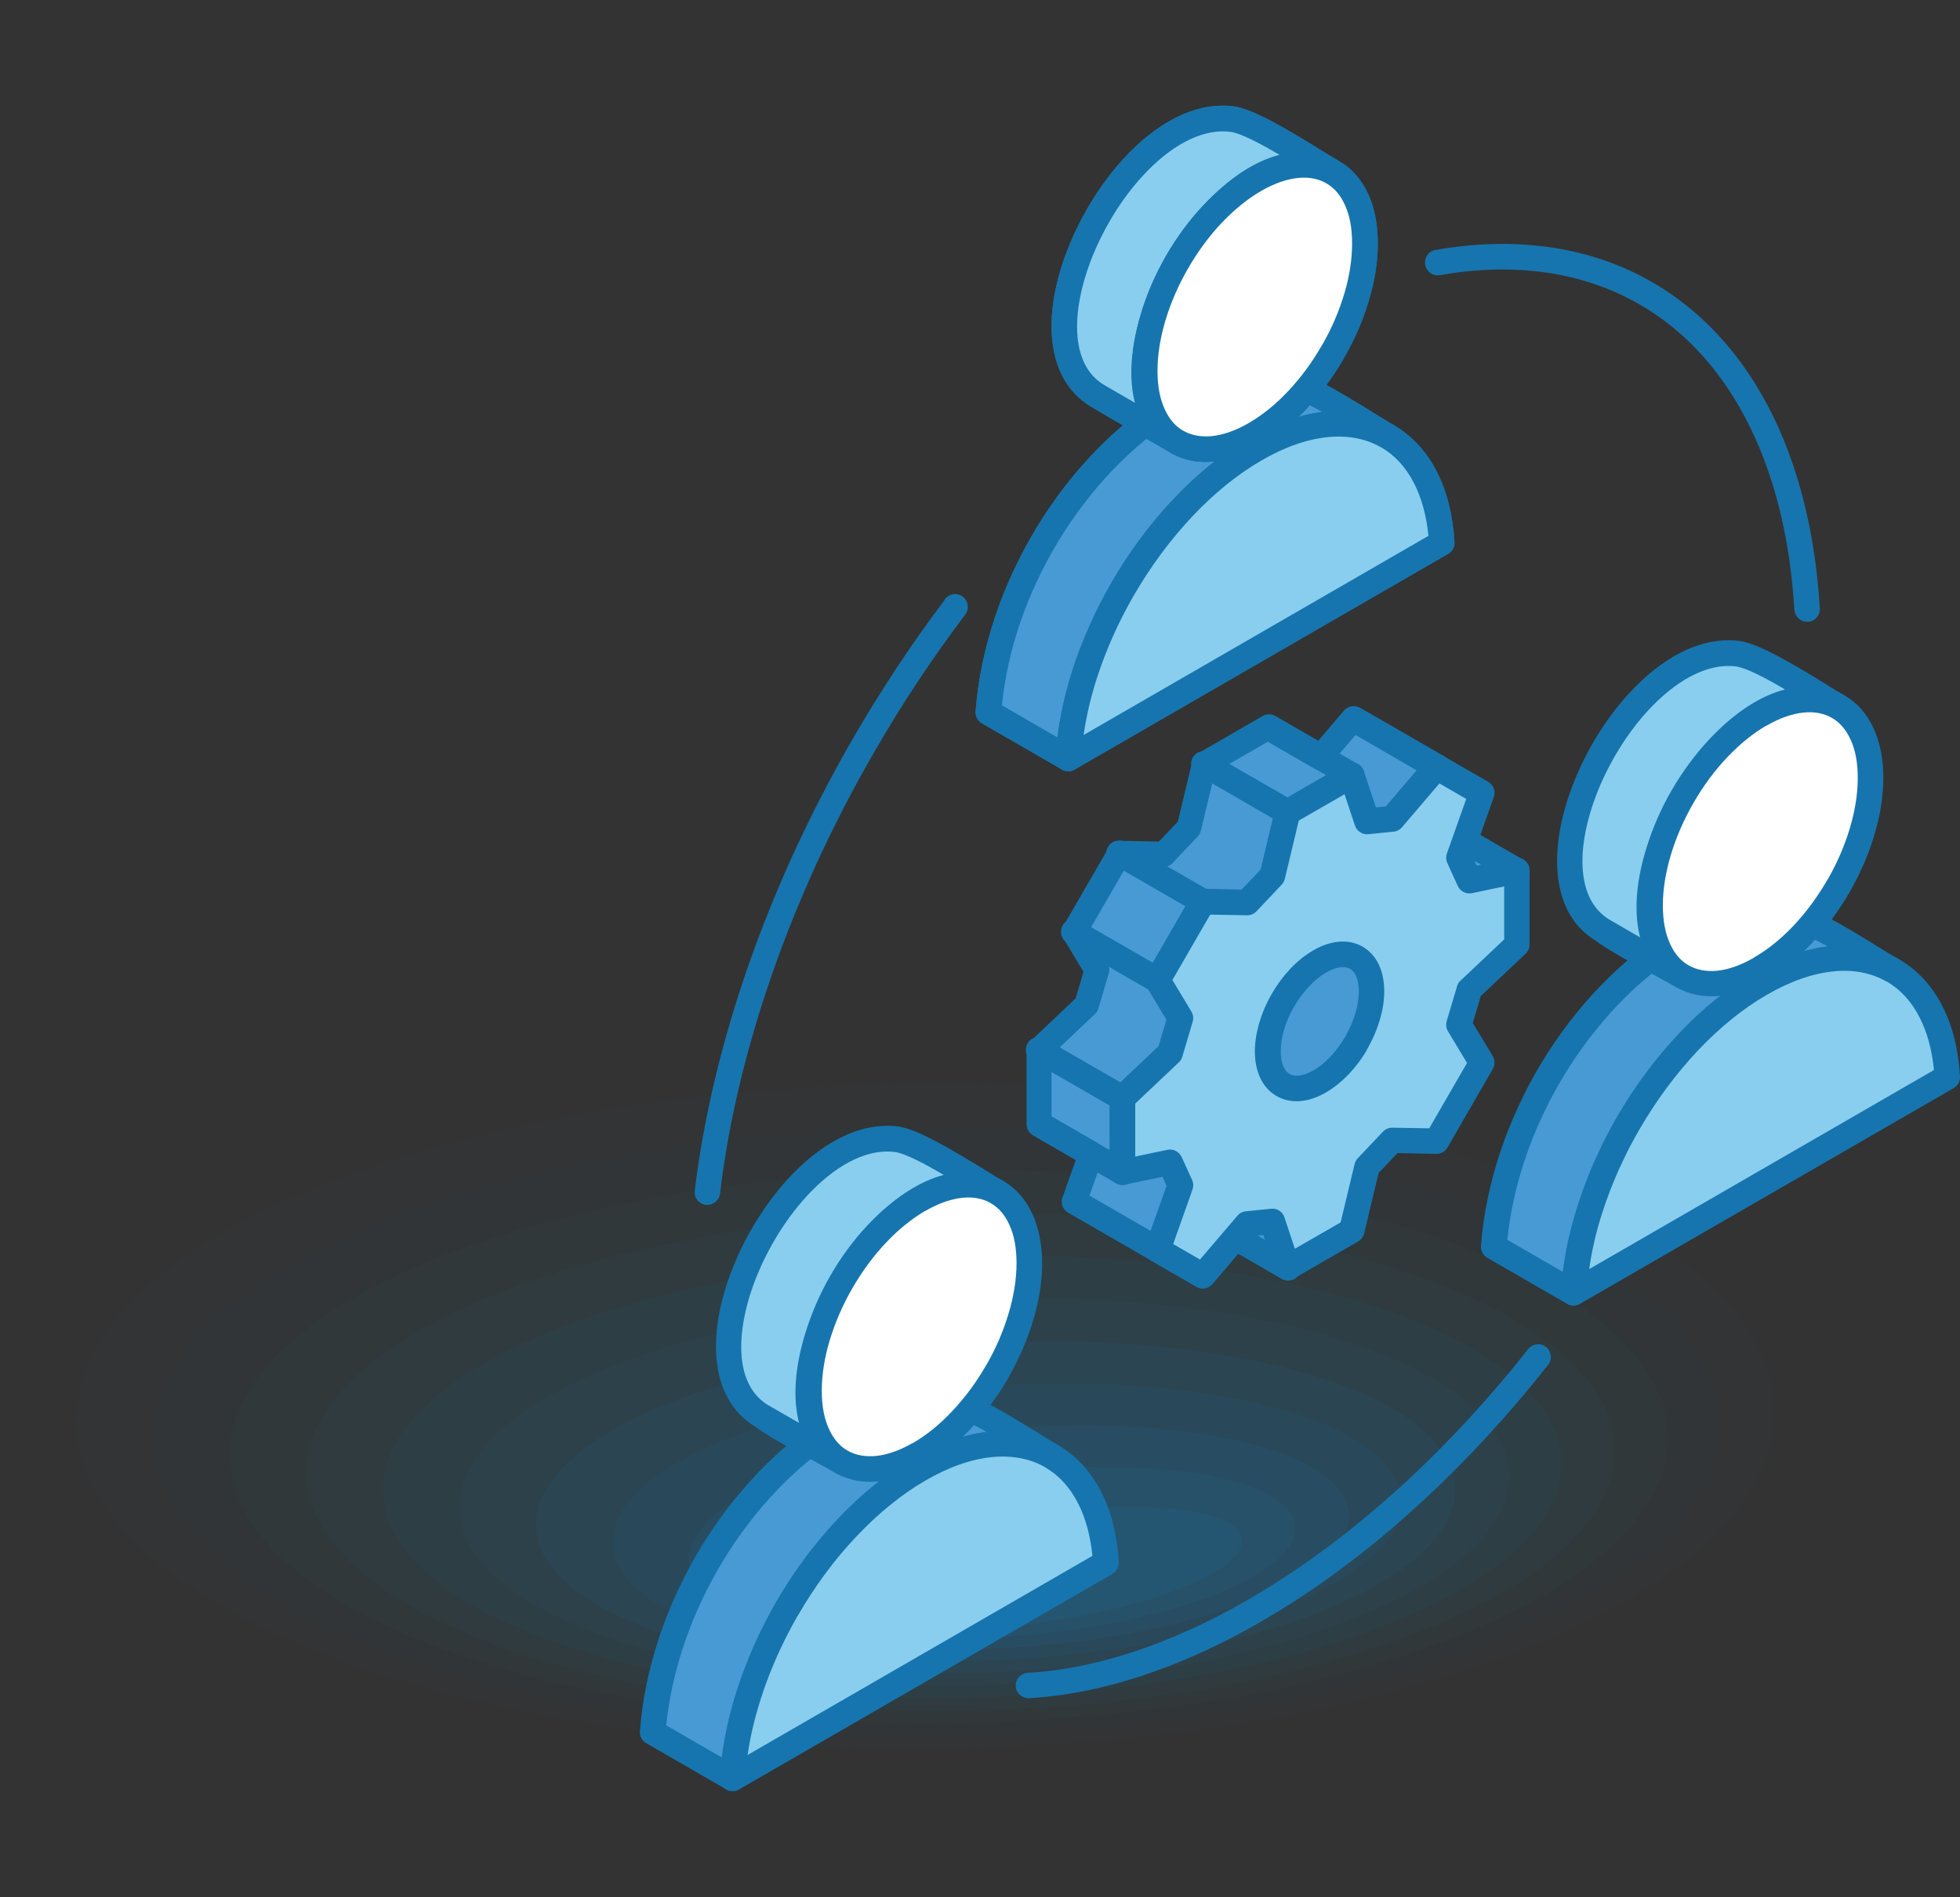
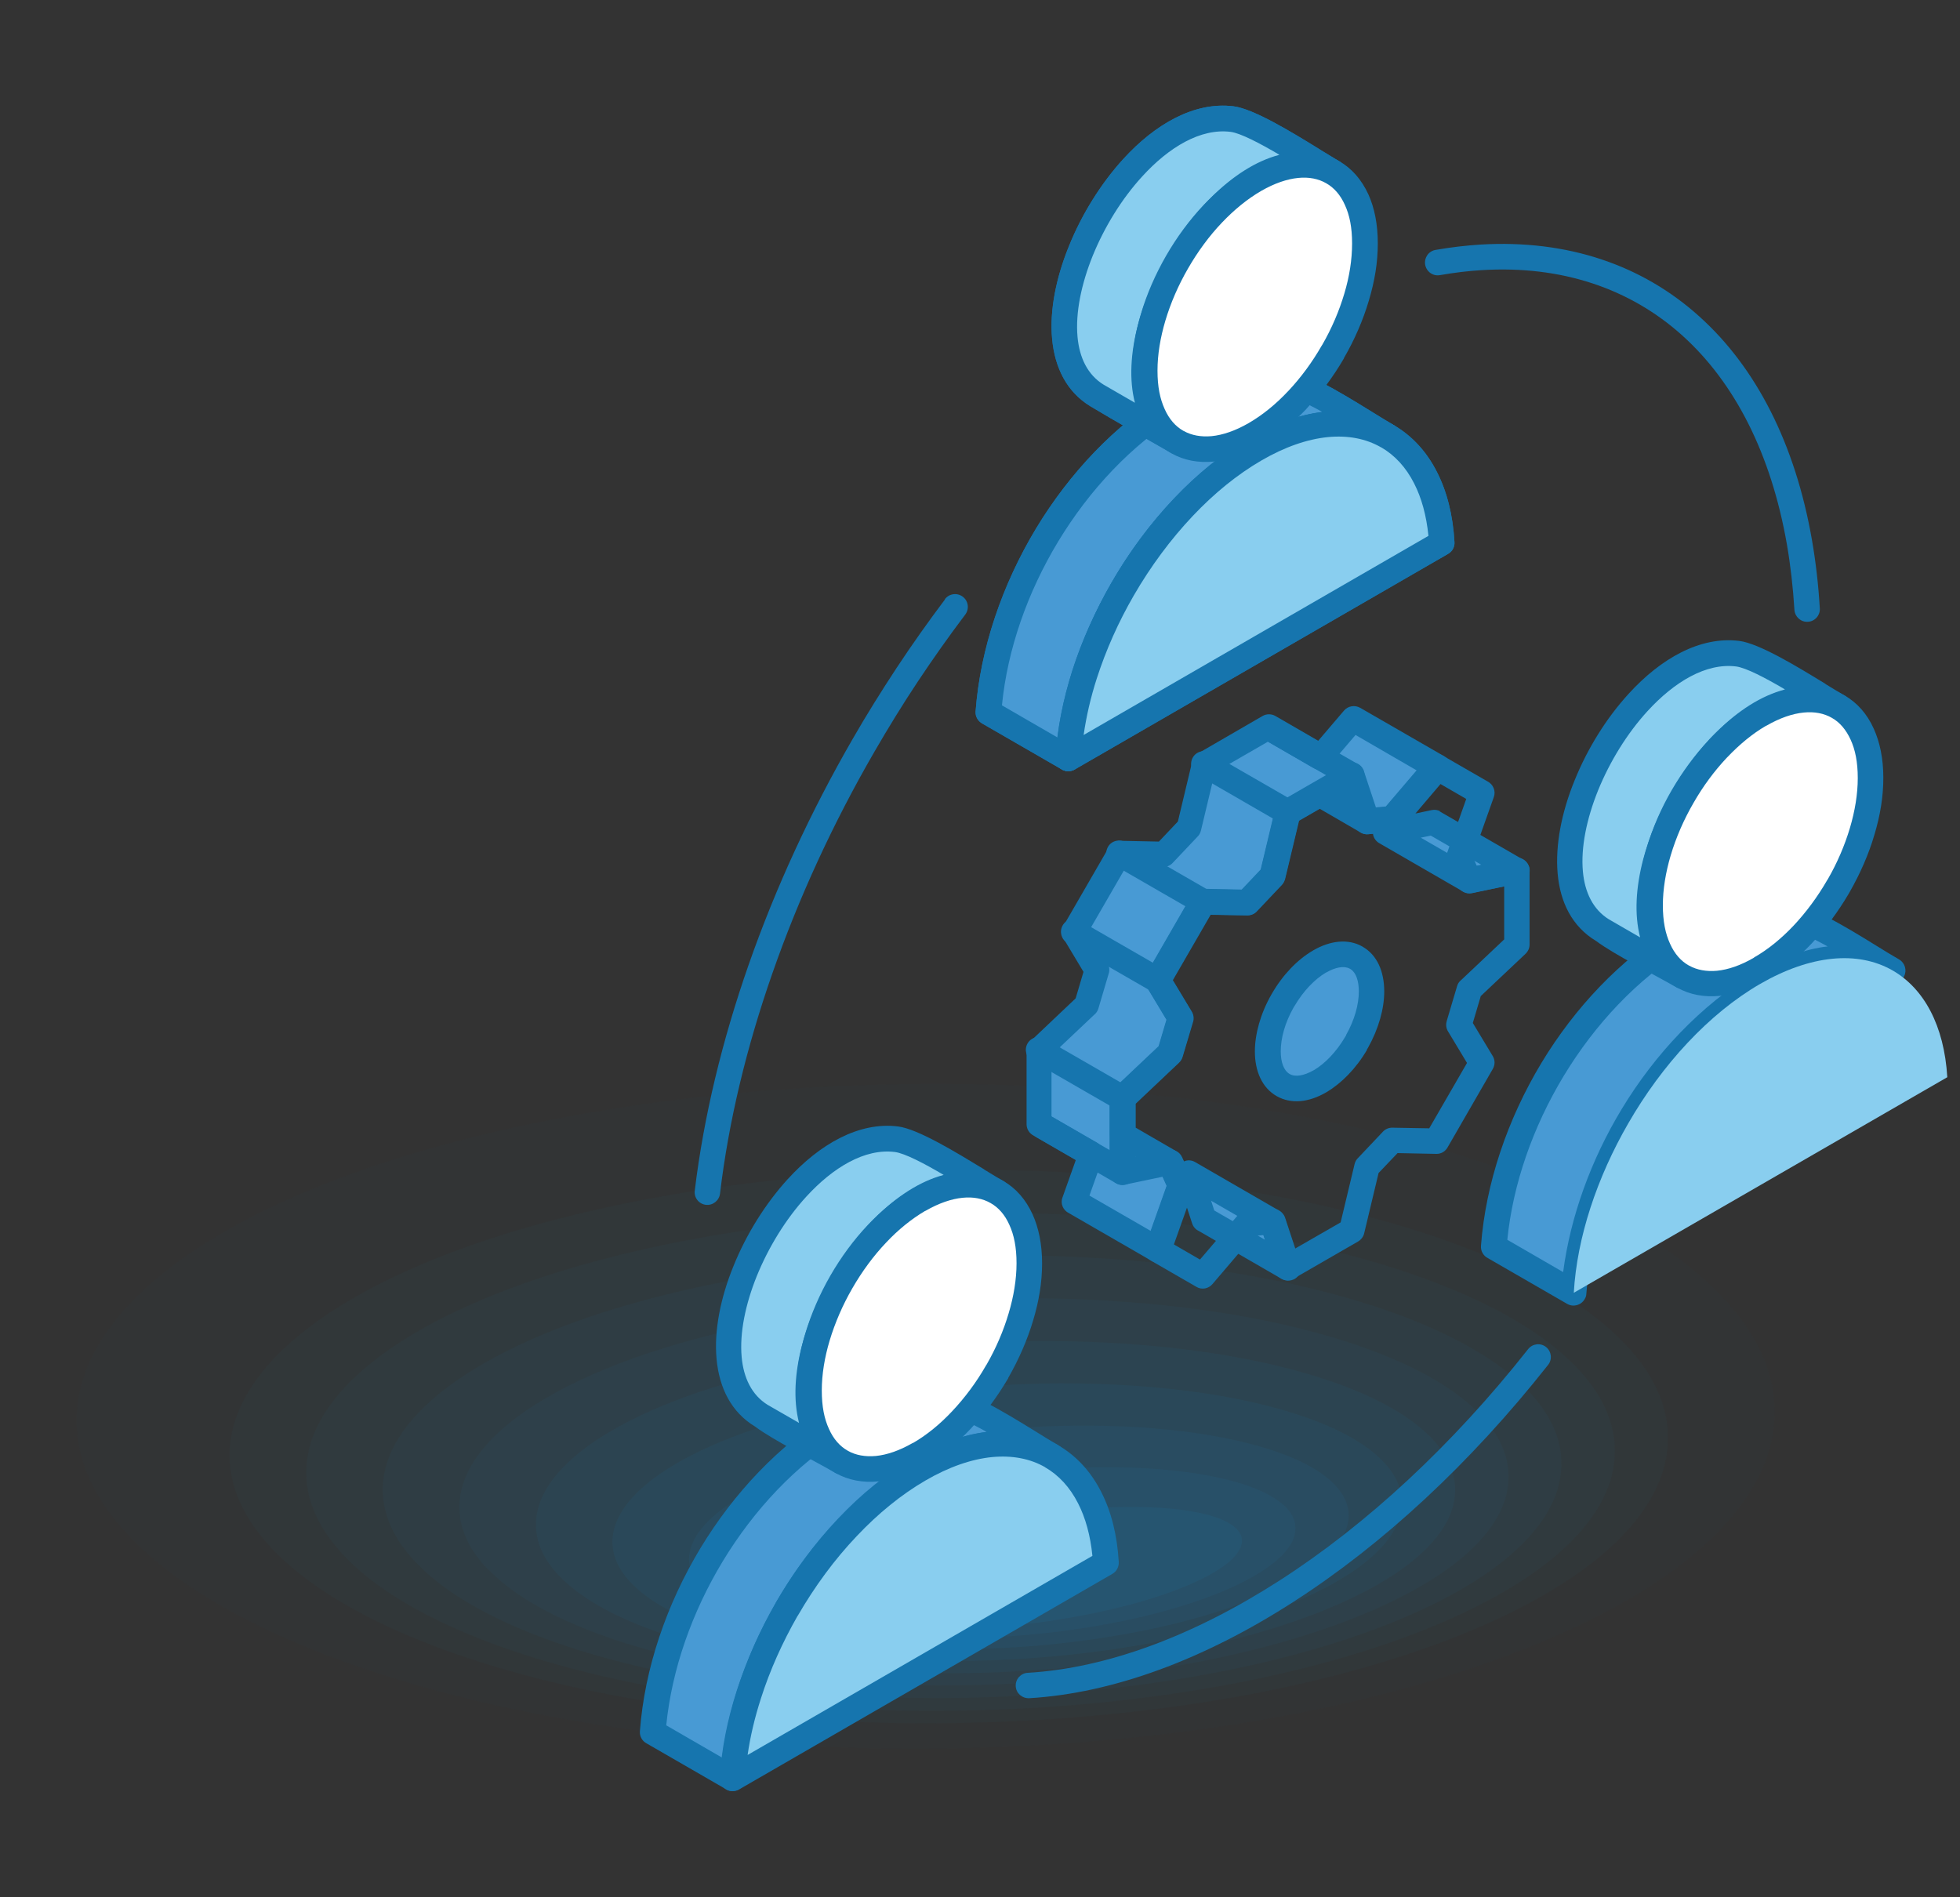
<svg xmlns="http://www.w3.org/2000/svg" id="_Layer_" width="125" height="121" viewBox="0 0 125 121">
  <rect x="0" y="0" width="125" height="121" fill="#333333" stroke="none" />
  <path d="m3.05,96.88C1.03,94.52,0,92.05,0,89.52c-.01-9.36,14.13-17.74,36.05-21.34,7.07-1.17,14.52-1.77,22.19-1.78,7.66-.02,15.13.54,22.22,1.67,14.17,2.24,25.68,6.71,31.56,12.25,3.01,2.83,4.55,5.82,4.55,8.91,0,3.09-1.52,6.09-4.52,8.93-5.88,5.57-17.37,10.1-31.53,12.42-7.06,1.15-14.54,1.75-22.2,1.78-7.67.02-15.14-.54-22.21-1.68-14.15-2.23-25.67-6.7-31.57-12.25-.54-.51-1.04-1.03-1.48-1.55Z" style="fill:#1a86c6; fill-rule:evenodd; opacity:0; stroke-width:0px;" />
  <path d="m7.73,97.42c-1.89-2.17-2.84-4.45-2.85-6.78-.03-8.64,13.09-16.41,33.45-19.79,6.56-1.1,13.49-1.67,20.62-1.71,7.11-.04,14.06.46,20.64,1.48,13.17,2.03,23.87,6.11,29.35,11.21,2.8,2.6,4.24,5.35,4.24,8.2.01,2.85-1.4,5.62-4.18,8.25-5.46,5.16-16.12,9.37-29.27,11.55-6.55,1.09-13.5,1.66-20.62,1.71-7.12.04-14.07-.46-20.64-1.48-13.15-2.02-23.86-6.11-29.35-11.21-.5-.47-.97-.95-1.38-1.43Z" style="fill:#1a86c6; fill-rule:evenodd; opacity:.02; stroke-width:0px;" />
-   <path d="m12.41,97.96c-1.75-1.99-2.64-4.07-2.65-6.2-.04-7.91,12.06-15.08,30.86-18.24,6.06-1.03,12.45-1.58,19.03-1.63,6.57-.07,12.98.37,19.07,1.28,12.17,1.82,22.06,5.52,27.12,10.17,2.59,2.37,3.93,4.89,3.93,7.5.02,2.61-1.28,5.16-3.84,7.58-5.03,4.74-14.86,8.64-27,10.67-6.05,1.01-12.47,1.57-19.04,1.63-6.58.06-12.99-.37-19.06-1.29-12.15-1.81-22.05-5.52-27.13-10.17-.46-.43-.9-.87-1.28-1.3Z" style="fill:#1a86c6; fill-rule:evenodd; opacity:.02; stroke-width:0px;" />
  <path d="m17.09,98.5c-1.61-1.8-2.43-3.68-2.45-5.62-.06-7.19,11.02-13.74,28.26-16.69,5.55-.96,11.42-1.48,17.45-1.56,6.03-.08,11.91.28,17.49,1.09,11.17,1.6,20.25,4.93,24.91,9.14,2.38,2.14,3.61,4.42,3.63,6.8.02,2.37-1.16,4.69-3.51,6.89-4.6,4.33-13.61,7.91-24.74,9.81-5.55.94-11.43,1.47-17.47,1.55-6.03.08-11.92-.29-17.49-1.1-11.15-1.6-20.24-4.93-24.91-9.14-.43-.39-.83-.78-1.18-1.18Z" style="fill:#1a86c6; fill-rule:evenodd; opacity:.03; stroke-width:0px;" />
  <path d="m21.77,99.04c-1.47-1.61-2.22-3.3-2.24-5.04-.08-6.46,9.99-12.41,25.66-15.14,5.05-.89,10.39-1.39,15.88-1.48,5.48-.1,10.83.2,15.92.9,10.16,1.39,18.44,4.34,22.68,8.1,2.18,1.92,3.3,3.96,3.32,6.1.03,2.13-1.04,4.22-3.17,6.22-4.17,3.91-12.36,7.17-22.48,8.93-5.05.88-10.39,1.38-15.88,1.48-5.49.1-10.84-.2-15.92-.9-10.15-1.38-18.42-4.34-22.69-8.1-.39-.35-.75-.7-1.07-1.05Z" style="fill:#1a86c6; fill-rule:evenodd; opacity:.04; stroke-width:0px;" />
  <path d="m26.45,99.58c-1.33-1.42-2.01-2.92-2.04-4.47-.09-5.74,8.95-11.08,23.06-13.59,4.55-.82,9.35-1.29,14.29-1.41,4.94-.13,9.76.12,14.34.71,9.16,1.17,16.62,3.75,20.47,7.06,1.97,1.69,2.99,3.5,3.01,5.39.03,1.89-.92,3.76-2.83,5.54-3.74,3.5-11.11,6.44-20.22,8.06-4.54.81-9.36,1.28-14.3,1.41-4.94.12-9.77-.12-14.34-.71-9.15-1.17-16.61-3.74-20.47-7.06-.35-.31-.68-.62-.97-.93Z" style="fill:#1a86c6; fill-rule:evenodd; opacity:.05; stroke-width:0px;" />
  <path d="m31.13,100.12c-1.19-1.23-1.8-2.53-1.83-3.89-.11-5.01,7.92-9.74,20.46-12.04,4.04-.75,8.32-1.2,12.72-1.33,4.39-.15,8.69.03,12.77.51,8.16.96,14.81,3.16,18.25,6.02,1.76,1.46,2.67,3.04,2.71,4.69.04,1.65-.8,3.29-2.49,4.86-3.32,3.08-9.86,5.71-17.96,7.19-4.04.74-8.32,1.19-12.72,1.33-4.4.14-8.7-.03-12.77-.52-8.15-.96-14.8-3.15-18.25-6.02-.31-.27-.61-.54-.87-.81Z" style="fill:#1a86c6; fill-rule:evenodd; opacity:.05; stroke-width:0px;" />
  <path d="m35.81,100.67c-1.05-1.04-1.6-2.15-1.63-3.31-.12-4.29,6.88-8.41,17.86-10.49,3.54-.68,7.28-1.1,11.14-1.26,3.85-.17,7.61-.05,11.19.32,7.16.75,13,2.56,16.03,4.99,1.55,1.23,2.36,2.57,2.4,3.99.05,1.42-.68,2.82-2.16,4.18-2.89,2.67-8.61,4.97-15.7,6.31-3.53.67-7.29,1.09-11.14,1.26-3.85.16-7.62.05-11.19-.33-7.15-.74-12.99-2.56-16.03-4.98-.28-.23-.54-.45-.77-.68Z" style="fill:#1a86c6; fill-rule:evenodd; opacity:.06; stroke-width:0px;" />
  <path d="m40.49,101.2c-.91-.85-1.39-1.77-1.43-2.73-.14-3.56,5.84-7.07,15.26-8.94,3.03-.61,6.25-1,9.56-1.18,3.3-.18,6.54-.14,9.62.13,6.15.53,11.19,1.97,13.81,3.95,1.34,1.01,2.05,2.11,2.09,3.29.05,1.17-.56,2.35-1.82,3.5-2.46,2.25-7.35,4.24-13.43,5.44-3.03.6-6.25,1-9.56,1.18-3.31.18-6.55.14-9.62-.13-6.15-.53-11.18-1.97-13.81-3.94-.24-.18-.46-.37-.66-.56Z" style="fill:#1a86c6; fill-rule:evenodd; opacity:.07; stroke-width:0px;" />
  <path d="m45.17,101.75c-.77-.66-1.18-1.39-1.22-2.15-.16-2.84,4.81-5.74,12.66-7.39,2.53-.53,5.21-.91,7.98-1.11,2.76-.2,5.47-.22,8.04-.06,5.15.32,9.38,1.38,11.59,2.91,1.13.78,1.73,1.65,1.79,2.58.05.94-.45,1.88-1.48,2.82-2.03,1.84-6.1,3.5-11.17,4.57-2.53.53-5.21.9-7.98,1.11-2.77.2-5.47.22-8.04.06-5.14-.32-9.37-1.38-11.59-2.91-.2-.14-.39-.29-.56-.43Z" style="fill:#1a86c6; fill-rule:evenodd; opacity:.08; stroke-width:0px;" />
  <path d="m49.85,102.29c-.63-.48-.97-1-1.02-1.57-.17-2.11,3.77-4.4,10.06-5.84,2.03-.46,4.18-.81,6.4-1.03,2.22-.22,4.39-.31,6.47-.25,4.15.11,7.56.79,9.37,1.87.92.55,1.43,1.18,1.48,1.88.06.7-.33,1.42-1.15,2.14-1.61,1.43-4.85,2.77-8.91,3.7-2.03.46-4.18.81-6.4,1.03-2.22.22-4.4.31-6.47.25-4.14-.1-7.56-.79-9.37-1.87-.17-.1-.32-.2-.46-.31Z" style="fill:#1a86c6; fill-rule:evenodd; opacity:.08; stroke-width:0px;" />
  <path d="m54.53,102.83c-.49-.29-.76-.62-.82-.99-.19-1.39,2.74-3.07,7.46-4.29,1.52-.39,3.14-.71,4.82-.96,1.68-.24,3.32-.39,4.89-.45,3.15-.11,5.75.19,7.15.83.71.33,1.11.72,1.17,1.18.06.46-.21.95-.81,1.47-1.18,1.01-3.6,2.04-6.65,2.82-1.52.39-3.15.71-4.82.96-1.68.24-3.32.39-4.89.44-3.14.11-5.75-.19-7.15-.83-.13-.06-.25-.12-.35-.18Z" style="fill:#1a86c6; fill-rule:evenodd; opacity:.09; stroke-width:0px;" />
  <path d="m80.04,28.66c2.71-1.48,5.54-2.36,8.44-.84-2.11-1.22-5.19-3.42-7.35-3.68-2.22-.28-4.29.54-6.19,1.58-6.59,4-11.33,12.05-11.91,19.71l5.1,2.94c.58-7.66,5.32-15.71,11.9-19.71Z" style="fill:#489ad4; fill-rule:evenodd; stroke-width:0px;" />
  <path d="m79.64,27.95c1.43-.79,2.9-1.41,4.42-1.64l.26-.04c-1.19-.66-2.36-1.21-3.29-1.32-.99-.13-1.96,0-2.89.27-.96.28-1.9.72-2.81,1.22h-.02c-3.13,1.92-5.83,4.8-7.83,8.11-1.95,3.23-3.23,6.87-3.58,10.44l3.56,2.06c.47-3.58,1.79-7.18,3.73-10.4,2.14-3.54,5.05-6.62,8.44-8.68l.03-.02h0Zm4.66-.03c-1.3.2-2.6.75-3.88,1.45-3.14,1.91-5.85,4.79-7.85,8.11-2.04,3.38-3.35,7.22-3.63,10.95-.01.12-.05.24-.11.35-.23.39-.72.52-1.11.3l-5.06-2.92c-.28-.15-.47-.45-.44-.79.3-3.99,1.69-8.07,3.86-11.67,2.13-3.52,5.02-6.59,8.38-8.64l.09-.06c.99-.54,2.04-1.03,3.14-1.35,1.14-.33,2.32-.48,3.54-.33,1.86.23,4.19,1.67,6.17,2.89.53.33,1.04.64,1.46.89.39.21.54.7.34,1.09-.21.4-.7.55-1.1.34-1.28-.67-2.54-.81-3.79-.62Z" style="fill:#1675ae; fill-rule:evenodd; stroke-width:0px;" />
  <path d="m80.04,28.66c2.71-1.48,5.54-2.36,8.44-.84-2.11-1.22-5.19-3.42-7.35-3.68-2.22-.28-4.29.54-6.19,1.58-6.59,4-11.33,12.05-11.91,19.71l5.1,2.94c.58-7.66,5.32-15.71,11.9-19.71Z" style="fill:#489ad4; fill-rule:evenodd; stroke-width:0px;" />
  <path d="m79.64,27.95c1.43-.79,2.9-1.41,4.42-1.64l.26-.04c-1.19-.66-2.36-1.21-3.29-1.32-.99-.13-1.96,0-2.89.27-.96.28-1.9.72-2.81,1.22h-.02c-3.13,1.92-5.83,4.8-7.83,8.11-1.95,3.23-3.23,6.87-3.58,10.44l3.56,2.06c.47-3.58,1.79-7.18,3.73-10.4,2.14-3.54,5.05-6.62,8.44-8.68l.03-.02h0Zm4.66-.03c-1.3.2-2.6.75-3.88,1.45-3.14,1.91-5.85,4.79-7.85,8.11-2.04,3.38-3.35,7.22-3.63,10.95-.01.12-.05.24-.11.35-.23.39-.72.52-1.11.3l-5.06-2.92c-.28-.15-.47-.45-.44-.79.3-3.99,1.69-8.07,3.86-11.67,2.13-3.52,5.02-6.59,8.38-8.64l.09-.06c.99-.54,2.04-1.03,3.14-1.35,1.14-.33,2.32-.48,3.54-.33,1.86.23,4.19,1.67,6.17,2.89.53.33,1.04.64,1.46.89.39.21.54.7.34,1.09-.21.4-.7.55-1.1.34-1.28-.67-2.54-.81-3.79-.62Z" style="fill:#1675ae; fill-rule:evenodd; stroke-width:0px;" />
  <path d="m85,10.98c-1.55-.89-5.01-3.2-6.42-3.38-6.92-.86-14.45,14.09-8.6,17.63l5.1,2.94c-6.41-4.07,3.22-20.71,9.93-17.2h0Zm-4.96,17.67h0s-5.1-2.94-5.1-2.94h0s5.1,2.94,5.1,2.94Z" style="fill:#89ceef; fill-rule:evenodd; stroke-width:0px;" />
  <path d="m84.18,9.54l1.2.73c.39.21.54.7.34,1.09-.21.4-.7.55-1.1.35-1.92-1.01-4.21.04-6.18,1.99-.98.97-1.88,2.16-2.62,3.44-.74,1.28-1.32,2.66-1.68,3.99-.45,1.73-.52,3.38-.02,4.65-.02-.31.13-.62.42-.78h0c.24-.14.54-.14.8,0l5.07,2.93c.13.07.25.18.33.33.22.39.08.89-.32,1.1h0c-.24.14-.54.15-.8,0l-5.07-2.93c-.07-.03-.13-.08-.18-.13.27.47.65.87,1.13,1.18.36.23.49.71.27,1.09-.22.39-.72.52-1.11.3-1.7-.97-3.44-1.95-5.11-2.95-1.52-.92-2.28-2.47-2.45-4.3-.17-1.81.25-3.91,1.08-5.94.81-2.01,2.03-3.97,3.45-5.53,2.04-2.24,4.55-3.68,7.04-3.37,1.28.16,3.72,1.65,5.5,2.75h0Zm-2.59.33c-1.24-.73-2.48-1.38-3.11-1.46-1.91-.24-3.94.98-5.64,2.85-1.3,1.42-2.4,3.21-3.15,5.05-.73,1.81-1.11,3.64-.97,5.18.12,1.32.64,2.42,1.67,3.05l1.99,1.15c-.38-1.47-.27-3.2.19-4.96.39-1.48,1.03-2.99,1.84-4.4.81-1.41,1.8-2.72,2.89-3.79,1.32-1.31,2.79-2.27,4.28-2.66Z" style="fill:#1675ae; fill-rule:evenodd; stroke-width:0px;" />
  <path d="m85,10.98c-1.55-.89-5.01-3.2-6.42-3.38-6.92-.86-14.45,14.09-8.6,17.63l5.1,2.94c-6.41-4.07,3.22-20.71,9.93-17.2h0Zm-4.96,17.67h0s-5.1-2.94-5.1-2.94h0s5.1,2.94,5.1,2.94Z" style="fill:#89ceef; fill-rule:evenodd; stroke-width:0px;" />
  <path d="m84.18,9.54l1.2.73c.39.21.54.7.34,1.09-.21.4-.7.55-1.1.35-1.92-1.01-4.21.04-6.18,1.99-.98.97-1.88,2.16-2.62,3.44-.74,1.28-1.32,2.66-1.68,3.99-.45,1.73-.52,3.38-.02,4.65-.02-.31.13-.62.42-.78h0c.24-.14.54-.14.8,0l5.07,2.93c.13.07.25.18.33.33.22.39.08.89-.32,1.1h0c-.24.14-.54.15-.8,0l-5.07-2.93c-.07-.03-.13-.08-.18-.13.27.47.65.87,1.13,1.18.36.23.49.71.27,1.09-.22.39-.72.52-1.11.3-1.7-.97-3.44-1.95-5.11-2.95-1.52-.92-2.28-2.47-2.45-4.3-.17-1.81.25-3.91,1.08-5.94.81-2.01,2.03-3.97,3.45-5.53,2.04-2.24,4.55-3.68,7.04-3.37,1.28.16,3.72,1.65,5.5,2.75h0Zm-2.59.33c-1.24-.73-2.48-1.38-3.11-1.46-1.91-.24-3.94.98-5.64,2.85-1.3,1.42-2.4,3.21-3.15,5.05-.73,1.81-1.11,3.64-.97,5.18.12,1.32.64,2.42,1.67,3.05l1.99,1.15c-.38-1.47-.27-3.2.19-4.96.39-1.48,1.03-2.99,1.84-4.4.81-1.41,1.8-2.72,2.89-3.79,1.32-1.31,2.79-2.27,4.28-2.66Z" style="fill:#1675ae; fill-rule:evenodd; stroke-width:0px;" />
  <path d="m88.48,27.82c-2.25-1.3-5.27-1-8.45.84-3.29,1.9-6.28,5.17-8.44,8.9-1.98,3.43-3.27,7.26-3.47,10.8l23.81-13.75c-.2-3.31-1.49-5.66-3.47-6.8Z" style="fill:#489ad4; fill-rule:evenodd; stroke-width:0px;" />
  <path d="m88.07,28.53c-.97-.56-2.12-.77-3.38-.65-1.32.13-2.76.63-4.24,1.49-1.55.9-3.03,2.11-4.38,3.54-1.41,1.49-2.69,3.22-3.76,5.07-.98,1.69-1.78,3.49-2.36,5.29-.39,1.21-.67,2.42-.84,3.61l21.99-12.7c-.13-1.3-.44-2.42-.91-3.34-.52-1.03-1.24-1.81-2.11-2.31h0Zm-3.54-2.27c1.6-.16,3.08.12,4.36.86,1.14.66,2.08,1.66,2.75,2.98.63,1.23,1.02,2.73,1.12,4.48.02.3-.13.59-.41.75l-23.77,13.73c-.14.09-.31.14-.49.13-.45-.02-.79-.41-.77-.86.1-1.81.48-3.7,1.07-5.56.61-1.91,1.47-3.81,2.5-5.6,1.13-1.96,2.48-3.79,3.99-5.38,1.46-1.54,3.06-2.85,4.74-3.82,1.69-.98,3.35-1.55,4.9-1.7Z" style="fill:#1675ae; fill-rule:evenodd; stroke-width:0px;" />
  <path d="m88.48,27.82c-2.25-1.3-5.27-1-8.45.84-3.29,1.9-6.28,5.17-8.44,8.9-1.98,3.43-3.27,7.26-3.47,10.8l23.81-13.75c-.2-3.31-1.49-5.66-3.47-6.8Z" style="fill:#89ceef; fill-rule:evenodd; stroke-width:0px;" />
  <path d="m88.07,28.53c-.97-.56-2.12-.77-3.38-.65-1.32.13-2.76.63-4.24,1.49-1.55.9-3.03,2.11-4.38,3.54-1.41,1.49-2.69,3.22-3.76,5.07-.98,1.69-1.78,3.49-2.36,5.29-.39,1.21-.67,2.42-.84,3.61l21.99-12.7c-.13-1.3-.44-2.42-.91-3.34-.52-1.03-1.24-1.81-2.11-2.31h0Zm-3.54-2.27c1.6-.16,3.08.12,4.36.86,1.14.66,2.08,1.66,2.75,2.98.63,1.23,1.02,2.73,1.12,4.48.02.3-.13.59-.41.75l-23.77,13.73c-.14.09-.31.14-.49.13-.45-.02-.79-.41-.77-.86.1-1.81.48-3.7,1.07-5.56.61-1.91,1.47-3.81,2.5-5.6,1.13-1.96,2.48-3.79,3.99-5.38,1.46-1.54,3.06-2.85,4.74-3.82,1.69-.98,3.35-1.55,4.9-1.7Z" style="fill:#1675ae; fill-rule:evenodd; stroke-width:0px;" />
  <path d="m80.03,27.69h0c1.93-1.12,3.69-3.04,4.96-5.24h0c1.27-2.2,2.05-4.68,2.05-6.92s-.79-3.81-2.05-4.55c-1.27-.73-3.03-.63-4.96.49-1.94,1.12-3.69,3.04-4.96,5.24-1.27,2.2-2.06,4.68-2.06,6.92s.79,3.81,2.06,4.55c1.27.73,3.02.63,4.96-.49Z" style="fill:#fff; fill-rule:evenodd; stroke-width:0px;" />
-   <path d="m80.43,28.4h0c-1.05.61-2.07.95-3,1.04-1.01.1-1.93-.08-2.71-.52l-.05-.03c-.79-.46-1.43-1.18-1.86-2.12-.39-.86-.61-1.91-.61-3.13s.2-2.41.57-3.64c.37-1.25.92-2.51,1.6-3.69.68-1.18,1.49-2.28,2.39-3.23.88-.93,1.85-1.72,2.87-2.31,1.05-.61,2.07-.95,3.01-1.04,1.03-.1,1.97.09,2.77.55.8.46,1.43,1.18,1.86,2.12.39.86.6,1.91.6,3.13s-.2,2.41-.57,3.64c-.37,1.25-.91,2.5-1.59,3.67v.02c-.67,1.15-1.47,2.23-2.36,3.18l-.04.05c-.88.93-1.85,1.72-2.86,2.3h-.01Zm-.8-1.41c.88-.51,1.73-1.2,2.5-2.02l.04-.04c.79-.84,1.52-1.83,2.12-2.88l.04-.06c.6-1.04,1.08-2.16,1.41-3.28.32-1.07.49-2.15.49-3.18s-.16-1.81-.46-2.46c-.28-.63-.69-1.1-1.19-1.38-.5-.29-1.11-.41-1.79-.34-.71.07-1.51.34-2.36.83-.88.51-1.72,1.2-2.5,2.02-.82.86-1.55,1.86-2.16,2.92-.62,1.07-1.11,2.2-1.45,3.34-.32,1.08-.5,2.15-.5,3.18s.16,1.8.46,2.46c.28.63.69,1.1,1.19,1.38l.04.02c.49.27,1.09.38,1.76.32.71-.07,1.51-.34,2.36-.83Z" style="fill:#1675ae; fill-rule:evenodd; stroke-width:0px;" />
  <path d="m80.03,27.69h0c1.93-1.12,3.69-3.04,4.96-5.24h0c1.27-2.2,2.05-4.68,2.05-6.92s-.79-3.81-2.05-4.55c-1.27-.73-3.03-.63-4.96.49-1.94,1.12-3.69,3.04-4.96,5.24-1.27,2.2-2.06,4.68-2.06,6.92s.79,3.81,2.06,4.55c1.27.73,3.02.63,4.96-.49Z" style="fill:#fff; fill-rule:evenodd; stroke-width:0px;" />
  <path d="m80.43,28.4h0c-1.05.61-2.07.95-3,1.04-1.01.1-1.93-.08-2.71-.52l-.05-.03c-.79-.46-1.43-1.18-1.86-2.12-.39-.86-.61-1.91-.61-3.13s.2-2.41.57-3.64c.37-1.25.92-2.51,1.6-3.69.68-1.18,1.49-2.28,2.39-3.23.88-.93,1.85-1.72,2.87-2.31,1.05-.61,2.07-.95,3.01-1.04,1.03-.1,1.97.09,2.77.55.8.46,1.43,1.18,1.86,2.12.39.86.6,1.91.6,3.13s-.2,2.41-.57,3.64c-.37,1.25-.91,2.5-1.59,3.67v.02c-.67,1.15-1.47,2.23-2.36,3.18l-.04.05c-.88.93-1.85,1.72-2.86,2.3h-.01Zm-.8-1.41c.88-.51,1.73-1.2,2.5-2.02l.04-.04c.79-.84,1.52-1.83,2.12-2.88l.04-.06c.6-1.04,1.08-2.16,1.41-3.28.32-1.07.49-2.15.49-3.18s-.16-1.81-.46-2.46c-.28-.63-.69-1.1-1.19-1.38-.5-.29-1.11-.41-1.79-.34-.71.07-1.51.34-2.36.83-.88.51-1.72,1.2-2.5,2.02-.82.86-1.55,1.86-2.16,2.92-.62,1.07-1.11,2.2-1.45,3.34-.32,1.08-.5,2.15-.5,3.18s.16,1.8.46,2.46c.28.63.69,1.1,1.19,1.38l.04.02c.49.27,1.09.38,1.76.32.71-.07,1.51-.34,2.36-.83Z" style="fill:#1675ae; fill-rule:evenodd; stroke-width:0px;" />
  <path d="m58.63,93.72c2.71-1.48,5.54-2.36,8.44-.84-2.11-1.22-5.19-3.42-7.35-3.69-2.22-.28-4.29.54-6.19,1.58-6.59,4-11.33,12.05-11.9,19.71l5.1,2.94c.58-7.66,5.32-15.71,11.9-19.71Z" style="fill:#489ad4; fill-rule:evenodd; stroke-width:0px;" />
  <path d="m58.24,93.01c1.43-.79,2.9-1.41,4.42-1.64l.26-.04c-1.19-.66-2.36-1.21-3.29-1.32-1-.12-1.96,0-2.89.27-.96.28-1.9.72-2.81,1.22h-.02c-3.13,1.92-5.83,4.8-7.83,8.11-1.95,3.23-3.23,6.87-3.59,10.44l3.56,2.06c.47-3.58,1.79-7.18,3.73-10.39,2.14-3.54,5.05-6.62,8.44-8.68l.03-.02h0Zm4.66-.03c-1.3.2-2.6.75-3.88,1.45-3.14,1.91-5.85,4.79-7.86,8.11-2.04,3.38-3.35,7.21-3.63,10.94,0,.12-.05.24-.11.35-.23.39-.72.52-1.11.3l-5.06-2.92c-.28-.14-.47-.45-.44-.79.3-3.99,1.69-8.07,3.86-11.67,2.13-3.52,5.02-6.59,8.38-8.64l.09-.06c.99-.54,2.04-1.03,3.14-1.35,1.13-.33,2.32-.48,3.54-.32,1.86.23,4.19,1.67,6.17,2.89.53.33,1.03.64,1.46.89.39.21.54.7.34,1.09-.21.4-.7.55-1.1.34-1.28-.67-2.55-.81-3.8-.62Z" style="fill:#1675ae; fill-rule:evenodd; stroke-width:0px;" />
  <path d="m63.59,76.04c-1.55-.89-5.01-3.2-6.42-3.38-6.92-.86-14.45,14.09-8.6,17.63l5.1,2.94c-6.41-4.07,3.22-20.71,9.93-17.2h0Zm-4.96,17.67h0s-5.1-2.94-5.1-2.94h0s5.1,2.94,5.1,2.94Z" style="fill:#89ceef; fill-rule:evenodd; stroke-width:0px;" />
  <path d="m62.77,74.6c.47.29.89.54,1.23.74.37.22.51.69.31,1.08-.21.4-.7.55-1.09.35-1.92-1.01-4.21.04-6.18,1.99-.98.97-1.88,2.16-2.62,3.44-.74,1.28-1.32,2.66-1.68,3.99-.45,1.73-.52,3.38-.02,4.65-.02-.28.11-.57.35-.74.25-.18.59-.2.87-.04l5.1,2.94c.12.07.23.18.3.31.2.37.09.83-.25,1.06-.25.18-.59.2-.87.04l-5.1-2.94c-.05-.03-.1-.07-.15-.11.27.47.65.87,1.13,1.18.37.23.49.72.27,1.1-.23.39-.72.52-1.11.3-1.4-.81-3.93-2.07-5.11-2.95-1.52-.92-2.28-2.47-2.45-4.3-.17-1.81.25-3.91,1.08-5.94.81-2.01,2.03-3.97,3.45-5.53,2.04-2.24,4.55-3.68,7.04-3.37,1.28.16,3.72,1.66,5.5,2.74h0Zm-2.59.34c-1.24-.73-2.48-1.38-3.11-1.46-1.91-.24-3.94.98-5.65,2.85-1.3,1.42-2.4,3.21-3.15,5.05-.73,1.81-1.11,3.64-.97,5.18.12,1.32.64,2.42,1.66,3.05l2,1.15c-.38-1.47-.27-3.2.19-4.96.39-1.47,1.03-2.99,1.84-4.39.81-1.4,1.8-2.72,2.88-3.79,1.33-1.31,2.8-2.27,4.29-2.67Z" style="fill:#1675ae; fill-rule:evenodd; stroke-width:0px;" />
  <path d="m67.07,92.88c-2.25-1.3-5.27-1-8.45.84-3.29,1.9-6.28,5.17-8.44,8.9-1.98,3.43-3.27,7.26-3.47,10.8l23.81-13.75c-.2-3.31-1.49-5.66-3.47-6.8Z" style="fill:#89ceef; fill-rule:evenodd; stroke-width:0px;" />
  <path d="m66.66,93.59c-.97-.56-2.12-.77-3.39-.65-1.32.13-2.76.63-4.24,1.49-1.55.9-3.03,2.11-4.38,3.54-1.42,1.49-2.69,3.22-3.76,5.07l-.03.04c-.96,1.68-1.76,3.46-2.33,5.25-.39,1.21-.68,2.42-.85,3.61l21.99-12.7c-.13-1.3-.44-2.42-.91-3.34-.52-1.03-1.24-1.81-2.11-2.31h0Zm-3.54-2.27c1.6-.16,3.08.13,4.36.86,1.14.66,2.08,1.66,2.75,2.98.63,1.23,1.02,2.73,1.12,4.48.01.3-.13.59-.41.75l-23.77,13.73c-.14.09-.31.14-.49.13-.45-.02-.79-.41-.77-.86.1-1.81.48-3.7,1.08-5.56.61-1.89,1.45-3.78,2.47-5.56l.02-.05c1.13-1.96,2.48-3.79,3.99-5.38,1.46-1.54,3.06-2.85,4.74-3.82,1.69-.98,3.36-1.55,4.9-1.7Z" style="fill:#1675ae; fill-rule:evenodd; stroke-width:0px;" />
  <path d="m58.63,92.75h0c1.93-1.12,3.69-3.04,4.96-5.24h0c1.27-2.2,2.05-4.68,2.05-6.92s-.79-3.81-2.05-4.55c-1.27-.73-3.03-.63-4.96.49-1.94,1.12-3.69,3.04-4.96,5.24-1.27,2.2-2.06,4.68-2.06,6.92s.79,3.81,2.06,4.55c1.27.73,3.02.63,4.96-.49Z" style="fill:#fff; fill-rule:evenodd; stroke-width:0px;" />
  <path d="m58.23,92.04c.88-.51,1.72-1.2,2.49-2.02.81-.86,1.55-1.85,2.16-2.92l.04-.06c.6-1.04,1.08-2.16,1.41-3.28.32-1.07.5-2.16.5-3.18s-.16-1.81-.46-2.46c-.28-.63-.69-1.1-1.19-1.38-.5-.29-1.11-.41-1.79-.34-.71.07-1.51.34-2.36.83l-.05.02c-.86.51-1.7,1.19-2.46,2-.82.86-1.55,1.86-2.16,2.92-.62,1.07-1.11,2.21-1.45,3.34-.32,1.07-.5,2.15-.5,3.18s.16,1.81.46,2.46c.28.63.69,1.1,1.19,1.38l.03.02c.49.27,1.09.38,1.76.32.71-.07,1.51-.34,2.36-.83h0Zm3.67-.9c-.88.93-1.84,1.72-2.86,2.31h0c-1.05.61-2.07.95-3.01,1.04-1.01.1-1.93-.08-2.72-.52l-.05-.03c-.79-.46-1.43-1.18-1.86-2.12-.39-.86-.61-1.91-.61-3.13s.2-2.41.57-3.64c.38-1.26.92-2.51,1.6-3.69.68-1.18,1.49-2.28,2.39-3.23.86-.91,1.82-1.69,2.82-2.28l.04-.03c1.05-.61,2.07-.95,3.01-1.04,1.03-.1,1.97.09,2.77.55.8.46,1.43,1.18,1.86,2.12.39.86.61,1.91.61,3.13s-.2,2.41-.57,3.64c-.37,1.25-.92,2.5-1.59,3.67v.02c-.69,1.17-1.5,2.27-2.4,3.23Z" style="fill:#1675ae; fill-rule:evenodd; stroke-width:0px;" />
  <path d="m112.28,62.75c2.71-1.48,5.54-2.36,8.44-.84-2.11-1.22-5.19-3.41-7.35-3.68-2.22-.28-4.29.54-6.19,1.58-6.59,4-11.33,12.05-11.9,19.71l5.1,2.94c.58-7.66,5.32-15.71,11.91-19.71Z" style="fill:#489ad4; fill-rule:evenodd; stroke-width:0px;" />
  <path d="m111.88,62.04c1.43-.79,2.9-1.41,4.42-1.64l.26-.03c-1.19-.66-2.36-1.21-3.29-1.33-.99-.12-1.96,0-2.89.27-.96.28-1.9.72-2.81,1.22h-.02c-3.13,1.92-5.83,4.8-7.83,8.11-1.95,3.23-3.23,6.87-3.59,10.44l3.56,2.06c.47-3.57,1.79-7.18,3.73-10.39,2.14-3.54,5.05-6.62,8.44-8.68l.03-.02h0Zm4.66-.03c-1.3.2-2.6.75-3.88,1.45-3.14,1.91-5.85,4.79-7.86,8.11-2.04,3.38-3.35,7.22-3.63,10.95,0,.12-.04.24-.11.35-.23.39-.72.52-1.11.3l-5.06-2.92c-.28-.14-.47-.45-.44-.79.3-3.98,1.69-8.07,3.86-11.67,2.13-3.52,5.02-6.59,8.38-8.64l.09-.06c.99-.54,2.04-1.03,3.14-1.35,1.14-.33,2.32-.48,3.54-.33,1.86.23,4.19,1.67,6.17,2.89.51.32,1.01.62,1.49.9.37.22.51.69.31,1.08-.21.4-.7.55-1.1.34l-.03-.02c-1.27-.66-2.53-.79-3.76-.61Z" style="fill:#1675ae; fill-rule:evenodd; stroke-width:0px;" />
  <path d="m117.24,45.07c-1.55-.89-5.01-3.2-6.42-3.38-6.92-.86-14.45,14.09-8.6,17.63l5.1,2.94c-6.41-4.07,3.22-20.71,9.93-17.19h0Zm-4.96,17.67h0s-5.1-2.94-5.1-2.94h0s5.1,2.94,5.1,2.94Z" style="fill:#89ceef; fill-rule:evenodd; stroke-width:0px;" />
  <path d="m116.42,43.63c.47.29.89.54,1.23.74.37.22.51.69.31,1.08-.21.4-.7.55-1.1.34-1.91-1-4.21.04-6.18,1.99-.98.97-1.88,2.16-2.62,3.45-.74,1.29-1.33,2.66-1.68,3.99-.45,1.73-.51,3.38-.02,4.65-.02-.29.11-.57.35-.74.25-.18.59-.2.87-.04l5.1,2.94c.12.07.23.18.3.31.21.37.09.83-.25,1.06-.25.17-.59.2-.87.04l-5.1-2.94c-.05-.03-.1-.07-.15-.11.27.47.65.87,1.13,1.18.37.23.49.72.27,1.1-.23.39-.72.52-1.11.3-1.4-.81-3.93-2.07-5.11-2.95-1.53-.92-2.29-2.47-2.45-4.3-.16-1.81.25-3.91,1.08-5.94.81-2.01,2.02-3.97,3.45-5.53,2.04-2.24,4.55-3.68,7.05-3.37,1.28.16,3.72,1.65,5.5,2.74h0Zm-2.59.34c-1.24-.73-2.48-1.38-3.11-1.46-1.91-.24-3.94.98-5.65,2.85-1.3,1.42-2.4,3.21-3.15,5.05-.73,1.81-1.11,3.64-.97,5.18.12,1.32.64,2.42,1.66,3.05l1.99,1.15c-.38-1.47-.27-3.19.19-4.96.39-1.48,1.03-2.99,1.84-4.39.81-1.41,1.8-2.72,2.89-3.79,1.32-1.31,2.79-2.27,4.28-2.66Z" style="fill:#1675ae; fill-rule:evenodd; stroke-width:0px;" />
  <path d="m120.72,61.91c-2.25-1.3-5.27-.99-8.45.84-3.29,1.9-6.28,5.17-8.43,8.91-1.98,3.43-3.27,7.26-3.47,10.8l23.82-13.75c-.2-3.31-1.49-5.65-3.47-6.8Z" style="fill:#89ceef; fill-rule:evenodd; stroke-width:0px;" />
-   <path d="m120.31,62.61c-.97-.56-2.12-.78-3.38-.65-1.32.13-2.76.63-4.24,1.49-1.55.89-3.03,2.11-4.38,3.53-1.41,1.49-2.69,3.22-3.76,5.07-.98,1.69-1.78,3.49-2.36,5.29-.39,1.21-.67,2.42-.84,3.61l21.99-12.7c-.13-1.3-.44-2.42-.91-3.34-.52-1.03-1.24-1.81-2.11-2.31h0Zm-3.54-2.27c1.6-.16,3.09.13,4.36.86,1.14.66,2.08,1.66,2.75,2.98.63,1.23,1.02,2.73,1.12,4.48.02.3-.13.59-.41.75l-23.82,13.75c-.13.08-.29.12-.45.11-.45-.02-.79-.41-.77-.86.1-1.82.48-3.7,1.08-5.56.61-1.91,1.47-3.82,2.5-5.6,1.13-1.96,2.49-3.79,3.99-5.38,1.46-1.54,3.06-2.85,4.74-3.82,1.69-.98,3.35-1.55,4.9-1.7Z" style="fill:#1675ae; fill-rule:evenodd; stroke-width:0px;" />
  <path d="m112.27,61.77h0c1.94-1.12,3.69-3.04,4.96-5.24h0c1.27-2.2,2.05-4.68,2.05-6.92s-.79-3.81-2.05-4.55c-1.27-.73-3.03-.63-4.96.49-1.94,1.12-3.7,3.04-4.96,5.24-1.27,2.2-2.06,4.68-2.06,6.92s.79,3.81,2.06,4.54c1.27.73,3.02.63,4.96-.49Z" style="fill:#fff; fill-rule:evenodd; stroke-width:0px;" />
  <path d="m111.87,61.07c.89-.51,1.73-1.2,2.5-2.01.81-.86,1.55-1.86,2.16-2.92l.04-.06c.6-1.04,1.08-2.16,1.41-3.27.32-1.08.5-2.16.5-3.18s-.16-1.81-.46-2.46c-.29-.63-.69-1.1-1.19-1.38-.5-.29-1.11-.41-1.8-.34-.71.07-1.51.34-2.36.83l-.05.02c-.86.5-1.69,1.19-2.46,2l-.04.04c-.8.85-1.52,1.83-2.12,2.88-.62,1.07-1.11,2.2-1.45,3.34-.32,1.08-.5,2.16-.5,3.18s.16,1.81.46,2.46c.28.63.69,1.1,1.19,1.38l.04.02c.49.27,1.09.38,1.76.32.71-.07,1.51-.34,2.35-.83h0Zm3.68-.9c-.88.93-1.85,1.72-2.86,2.31h0c-1.05.61-2.07.95-3.01,1.04-1.01.1-1.93-.08-2.71-.52l-.05-.03c-.8-.46-1.43-1.18-1.86-2.12-.39-.86-.61-1.91-.61-3.13s.2-2.41.57-3.64c.37-1.26.92-2.52,1.6-3.69.67-1.15,1.47-2.24,2.35-3.18l.04-.05c.86-.91,1.82-1.69,2.82-2.28l.04-.03c1.05-.61,2.07-.95,3.01-1.04,1.03-.1,1.97.09,2.76.55.8.46,1.44,1.18,1.86,2.12.39.86.61,1.91.61,3.13s-.2,2.41-.57,3.64c-.36,1.23-.9,2.46-1.56,3.62l-.08.14c-.67,1.14-1.47,2.22-2.35,3.16Z" style="fill:#1675ae; fill-rule:evenodd; stroke-width:0px;" />
  <path d="m96.74,55.53l-5.36-3.09-3.03.63,5.35,3.09,3.03-.63h0Zm-15.59,22.38l-5.35-3.09.97,2.94,5.35,3.09-.97-2.94h0Zm-14.92-10.95l3.03-2.87.67-2.24-1.46-2.42,2.89-5,2.82.05,1.61-1.7.97-4.06,4.09-2.36,3.31,1.91,2.09-2.45,5.36,3.09-2.83,3.32-1.61.16-3.03-1.75-2.03,1.17-.97,4.06-1.6,1.7-2.83-.05-2.89,5,1.46,2.42-.66,2.24-3.03,2.87v2.34l3.03,1.75.66,1.47-1.46,4.11-5.36-3.09,1.07-3.03-3.31-1.91v-4.72Z" style="fill:#489ad4; fill-rule:evenodd; stroke-width:0px;" />
  <path d="m94.49,55.17l-3.24-1.87-.64.13,3.24,1.87.64-.13h0Zm-2.7-3.43l5.31,3.07c.22.11.38.31.44.56.09.44-.19.87-.63.96l-3.03.63c-.19.04-.39.01-.57-.09l-5.35-3.09c-.19-.11-.34-.3-.39-.54v-.06s-.3.03-.3.03c-.16.02-.33-.02-.48-.1l-2.62-1.52-1.32.76-.89,3.72c-.04.13-.1.26-.2.37l-1.57,1.66c-.15.18-.38.29-.63.29l-2.35-.04-2.41,4.17,1.21,2.01c.11.19.15.43.08.65l-.67,2.24c-.04.13-.11.25-.22.36l-2.77,2.62v1.53l2.59,1.5c.16.08.29.21.37.39l.12.26c.22-.1.49-.09.72.05l5.33,3.08c.18.1.33.26.4.47l.97,2.94c.07.21.05.45-.07.66-.22.39-.72.52-1.11.3l-5.31-3.07c-.19-.09-.34-.26-.41-.47l-.33-1.01-1.06,2.98-.06.13c-.22.39-.72.52-1.11.3l-5.3-3.06c-.37-.18-.56-.61-.41-1l.85-2.39-2.68-1.55c-.27-.13-.46-.41-.46-.73v-4.72c0-.22.09-.43.26-.59l2.87-2.72.5-1.69-1.27-2.12c-.15-.25-.16-.56,0-.83l2.89-5c.14-.25.41-.41.72-.41l2.47.05,1.21-1.28.92-3.85c.05-.21.18-.4.39-.51l4.09-2.37c.24-.14.56-.15.82,0l2.73,1.58,1.64-1.92c.25-.3.69-.38,1.04-.18l5.36,3.09.12.09c.34.29.38.81.09,1.15l-2.05,2.41,1.04-.22c.19-.04.39-.01.57.09h0Zm-11.31,26.72l-3.24-1.87.2.62,3.24,1.87-.2-.62h0Zm-13.42-11.16v3.91l2.91,1.68c.34.2.49.61.36.98l-.85,2.39,3.92,2.26,1.02-2.88-.42-.94-2.8-1.62c-.26-.15-.41-.42-.41-.7v-2.34c0-.25.11-.48.3-.63l2.82-2.67.5-1.69-1.27-2.11c-.17-.28-.15-.61.01-.86l2.87-4.97c.16-.28.46-.43.76-.4l2.43.05,1.2-1.27.92-3.85c.06-.25.23-.45.45-.55l1.97-1.14c.26-.15.57-.14.81,0l2.81,1.62,1.02-.1,1.98-2.32-3.92-2.27-1.65,1.93c-.26.3-.69.37-1.03.18l-2.91-1.68-3.38,1.95-.89,3.72c-.04.17-.13.31-.24.41l-1.57,1.66c-.17.18-.4.26-.63.25l-2.32-.04-2.41,4.17,1.21,2.01c.13.22.15.47.07.69l-.65,2.2c-.05.16-.14.3-.27.4l-2.73,2.58Z" style="fill:#1675ae; fill-rule:evenodd; stroke-width:0px;" />
-   <path d="m93.04,65.36l.67-2.24,3.03-2.87v-4.73l-3.03.63-.67-1.47,1.46-4.1c-.96-.56-1.93-1.11-2.89-1.67l-2.83,3.32-1.61.16-.97-2.94c-1.36.79-2.73,1.58-4.09,2.36l-.97,4.06-1.61,1.7-2.82-.05c-.96,1.67-1.93,3.33-2.89,5l1.46,2.42-.66,2.24-3.03,2.87v4.73l3.03-.63.66,1.47-1.46,4.1c.96.56,1.93,1.11,2.89,1.67l2.83-3.32,1.6-.16.97,2.94c1.37-.79,2.73-1.58,4.09-2.36l.97-4.06,1.61-1.7,2.82.05c.96-1.67,1.93-3.34,2.89-5l-1.46-2.42Z" style="fill:#89ceef; fill-rule:evenodd; stroke-width:0px;" />
  <path d="m92.27,65.11l.66-2.22c.05-.17.15-.3.28-.4l2.72-2.57v-3.38l-2.05.43c-.38.08-.76-.12-.91-.46l-.67-1.47c-.09-.2-.09-.41-.02-.61l1.23-3.47-1.71-.99-2.39,2.8c-.15.17-.35.27-.56.28l-1.59.16c-.38.04-.73-.2-.85-.56l-.66-1.99-2.92,1.68-.89,3.72c-.04.16-.13.31-.24.41l-1.57,1.66c-.17.18-.4.26-.63.25l-2.32-.04-2.41,4.17,1.21,2.01c.13.22.15.47.07.69l-.65,2.2c-.05.17-.15.3-.27.4l-2.73,2.58v3.38l2.05-.43c.38-.08.75.12.91.46l.67,1.47c.09.2.09.42.02.61l-1.23,3.47,1.71.99,2.39-2.8c.15-.17.35-.27.56-.28l1.59-.16c.39-.04.74.2.85.56l.66,1.99,2.92-1.68.89-3.72c.04-.17.13-.31.24-.41l1.57-1.66c.17-.18.4-.26.63-.25l2.32.04,2.41-4.17-1.21-2.01c-.13-.21-.15-.46-.08-.67h0Zm2.16-1.55l-.5,1.69,1.27,2.11c.15.25.16.56,0,.83l-2.87,4.98c-.14.26-.41.44-.73.43l-2.47-.05-1.21,1.27-.92,3.85c-.05.21-.19.4-.39.52l-4.04,2.33c-.06.04-.13.08-.21.1-.43.14-.89-.1-1.03-.52l-.76-2.32-.63.06-2.61,3.06c-.25.3-.69.39-1.03.18l-2.86-1.65c-.35-.18-.53-.61-.39-.99l1.35-3.8-.26-.58-2.34.49c-.07.02-.15.03-.22.03-.45,0-.82-.36-.82-.82v-4.73c0-.22.09-.43.26-.59l2.87-2.71.5-1.69-1.27-2.11c-.14-.25-.16-.56,0-.83l2.87-4.98c.14-.26.42-.44.73-.43l2.47.05,1.21-1.28.92-3.85c.05-.21.19-.4.39-.52l4.02-2.32c.06-.05.14-.08.22-.11.43-.14.89.09,1.03.52l.77,2.32.63-.06,2.61-3.06c.25-.3.68-.39,1.03-.18l2.86,1.65c.35.18.53.61.39.99l-1.35,3.8.26.58,2.33-.49c.07-.02.15-.03.22-.03.45,0,.82.37.82.82v4.73c0,.21-.09.43-.26.59l-2.87,2.71Z" style="fill:#1675ae; fill-rule:evenodd; stroke-width:0px;" />
  <path d="m86.51,66.51c1.29-2.24,1.29-4.66,0-5.41-1.29-.75-3.39.46-4.68,2.7-1.29,2.24-1.29,4.66,0,5.41,1.29.75,3.39-.46,4.68-2.7Z" style="fill:#489ad4; fill-rule:evenodd; stroke-width:0px;" />
  <path d="m87.19,66.95c-.7,1.2-1.63,2.14-2.57,2.7l-.05.03c-1.1.64-2.24.76-3.16.23-.92-.53-1.38-1.58-1.38-2.85,0-1.09.35-2.39,1.05-3.62l.03-.05c.7-1.22,1.64-2.18,2.59-2.74l.05-.03c1.09-.63,2.22-.76,3.13-.25l.03.02c.92.53,1.37,1.58,1.37,2.85,0,1.09-.35,2.37-1.04,3.6l-.07.11h0Zm-1.35-.92c.55-.97.82-1.96.82-2.79,0-.66-.17-1.19-.52-1.42l-.07-.04c-.37-.19-.91-.08-1.49.25l-.04.02c-.7.42-1.41,1.15-1.97,2.1l-.07.11c-.55.97-.82,1.96-.82,2.8,0,.69.19,1.22.56,1.44.37.22.93.11,1.53-.23l.04-.02c.7-.42,1.41-1.15,1.97-2.1l.07-.11Z" style="fill:#1675ae; fill-rule:evenodd; stroke-width:0px;" />
  <path d="m82.53,51.11c.39.23.52.72.3,1.11-.22.39-.72.52-1.11.3l-5.35-3.09c-.39-.22-.52-.72-.3-1.11.22-.39.72-.52,1.11-.3l5.36,3.09Z" style="fill:#1675ae; fill-rule:evenodd; stroke-width:0px;" />
  <path d="m77.13,56.81c.39.22.52.73.3,1.11-.23.39-.72.52-1.11.3l-5.36-3.09c-.39-.22-.52-.72-.3-1.11.22-.39.72-.52,1.11-.3l5.36,3.09Z" style="fill:#1675ae; fill-rule:evenodd; stroke-width:0px;" />
  <path d="m74.24,61.82c.39.22.52.72.3,1.11-.22.39-.72.52-1.11.3l-5.36-3.09c-.39-.22-.52-.72-.3-1.11.22-.39.72-.52,1.11-.3l5.36,3.09Z" style="fill:#1675ae; fill-rule:evenodd; stroke-width:0px;" />
  <path d="m72,69.35c.39.22.52.72.3,1.11-.22.39-.72.52-1.11.3l-5.36-3.09c-.39-.22-.52-.72-.3-1.11.22-.39.72-.52,1.11-.3l5.36,3.09Z" style="fill:#1675ae; fill-rule:evenodd; stroke-width:0px;" />
  <path d="m72,74.07c.39.23.52.72.3,1.11-.22.39-.72.52-1.11.3l-5.09-2.94c-.39-.22-.52-.72-.3-1.11.22-.39.72-.52,1.11-.3l5.09,2.94Z" style="fill:#1675ae; fill-rule:evenodd; stroke-width:0px;" />
  <path d="m86.62,48.75c.39.22.52.72.3,1.11-.22.39-.72.52-1.11.3l-5.06-2.92c-.39-.22-.52-.73-.3-1.11.23-.39.72-.52,1.11-.3l5.06,2.92Z" style="fill:#1675ae; fill-rule:evenodd; stroke-width:0px;" />
  <path d="m60.26,38.22c.27-.36.78-.43,1.14-.16.36.27.43.78.16,1.14-1.05,1.39-2.06,2.82-3.03,4.28-.97,1.46-1.89,2.96-2.77,4.48-2.62,4.53-4.82,9.3-6.5,14.12-1.64,4.69-2.79,9.43-3.34,14.05-.05.45-.46.77-.9.72-.45-.05-.77-.46-.71-.91.57-4.72,1.75-9.58,3.43-14.39,1.72-4.92,3.97-9.79,6.63-14.4.89-1.55,1.84-3.07,2.82-4.56.99-1.5,2.02-2.95,3.08-4.36h0Zm5.38,70.1c-.45.02-.84-.32-.86-.76-.03-.45.32-.84.77-.86,5.08-.3,10.61-2.38,16.09-5.91,5.51-3.55,10.96-8.58,15.82-14.74.28-.35.79-.41,1.14-.13.35.28.41.79.13,1.14-4.98,6.31-10.56,11.46-16.22,15.1-5.7,3.68-11.51,5.84-16.87,6.16h0Zm50.42-69.52c.03.45-.32.84-.76.86-.45.03-.83-.32-.86-.76-.09-1.45-.25-2.85-.48-4.18-1.01-5.78-3.33-10.32-6.68-13.33-3.32-2.98-7.67-4.47-12.77-4.16-.86.05-1.76.16-2.68.32-.44.08-.86-.22-.94-.67-.07-.44.22-.87.67-.94.97-.17,1.92-.28,2.86-.34,5.55-.33,10.31,1.3,13.95,4.58,3.62,3.25,6.12,8.12,7.19,14.27.24,1.38.41,2.84.5,4.36Z" style="fill:#1675ae; fill-rule:evenodd; stroke-width:0px;" />
</svg>